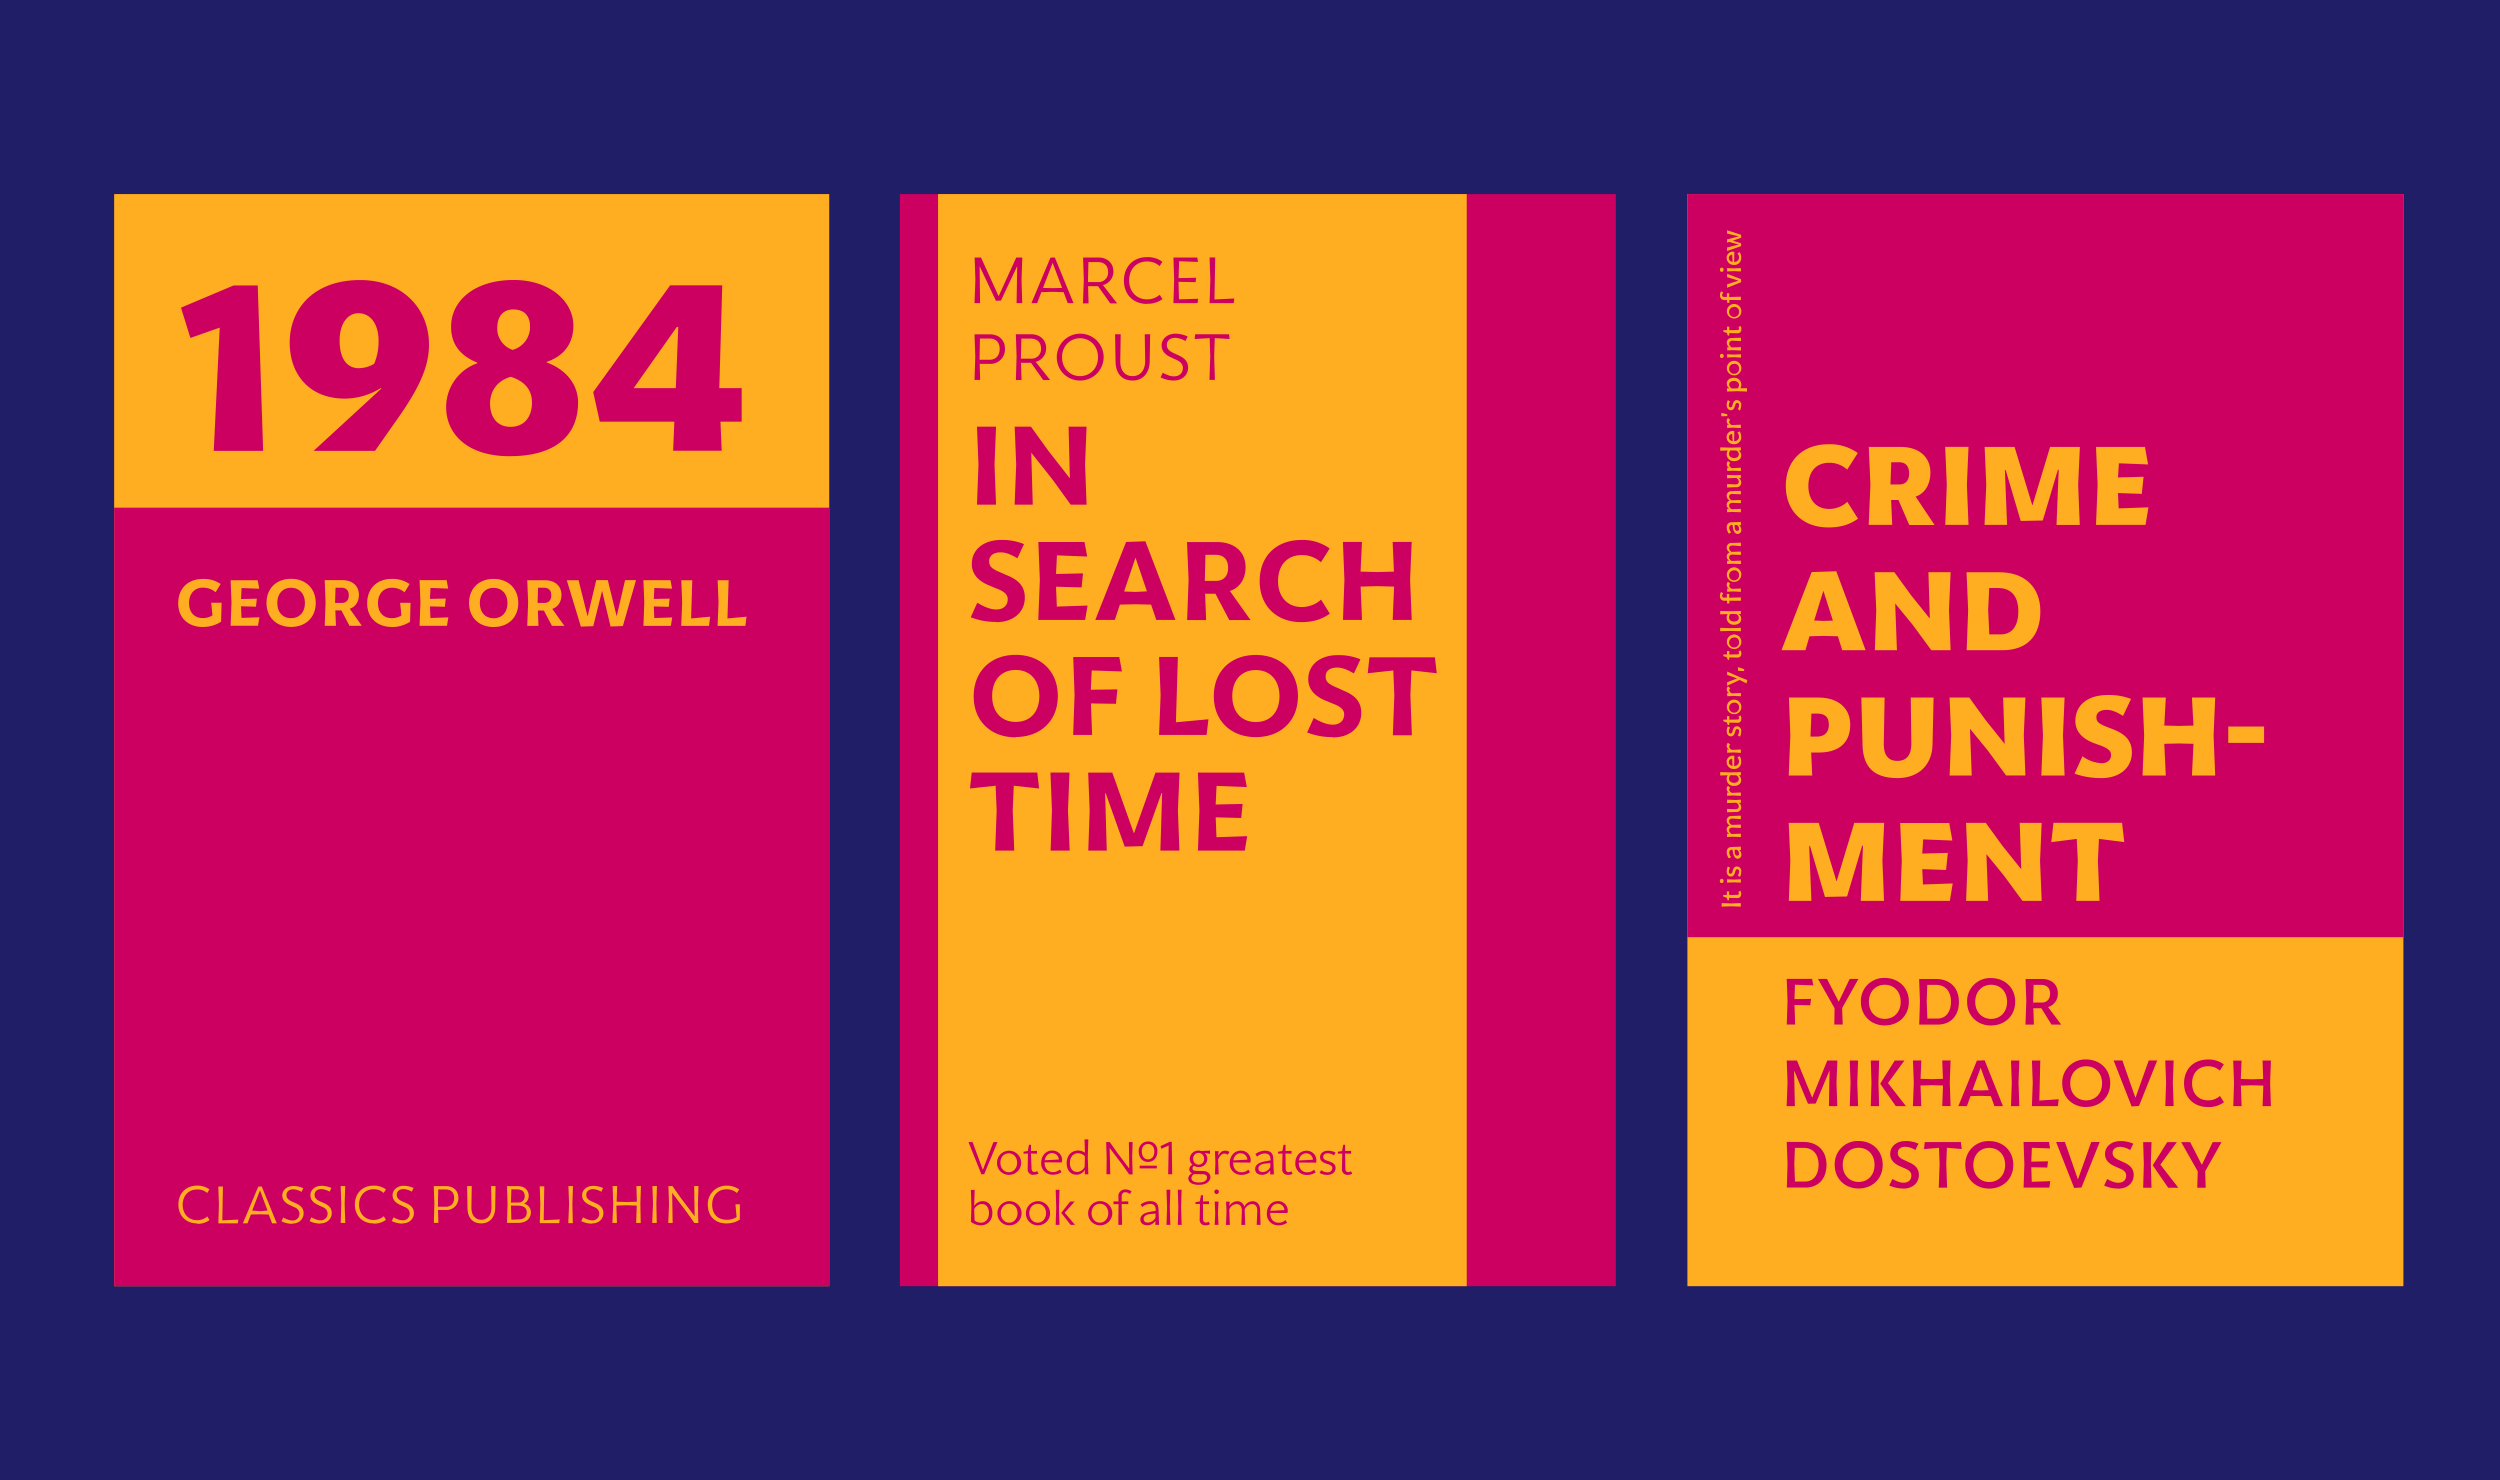
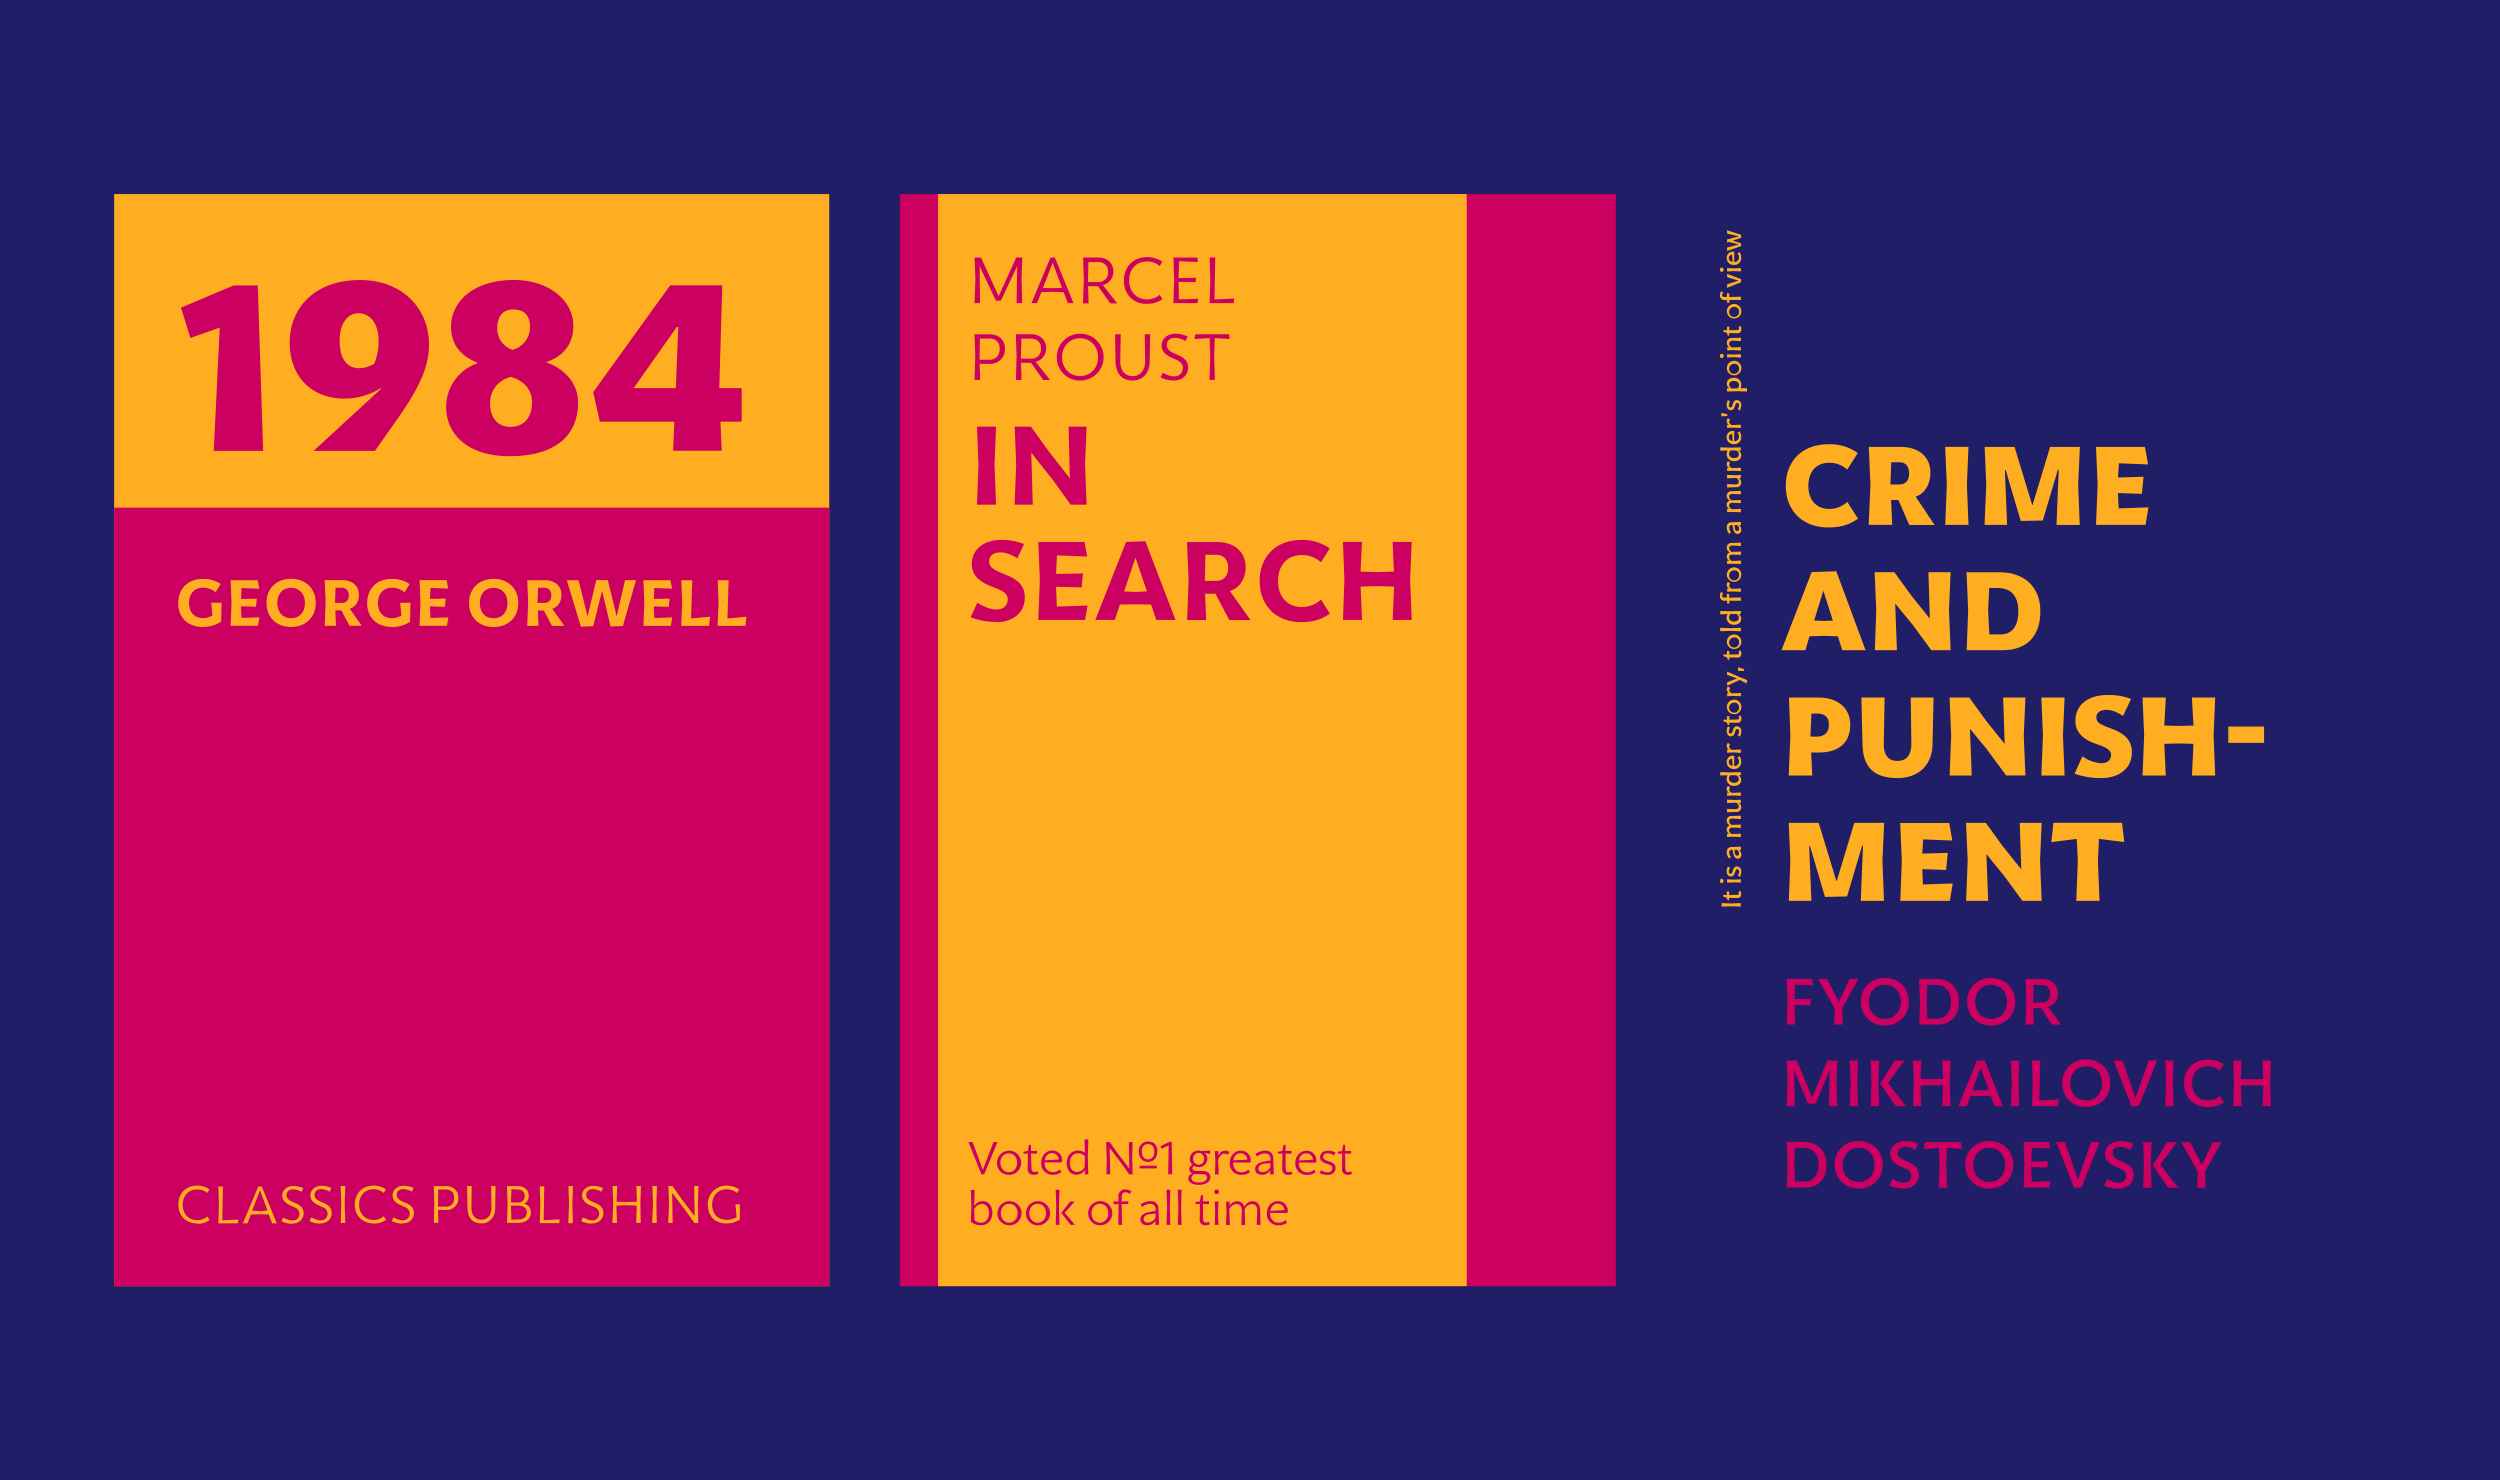
<svg xmlns="http://www.w3.org/2000/svg" id="Layer_1" data-name="Layer 1" viewBox="0 0 1140 675">
  <defs>
    <style>.cls-1{fill:none;}.cls-2{fill:#1f1e66;}.cls-3{fill:#ffae22;}.cls-4{fill:#cc0061;}.cls-5{clip-path:url(#clip-path);}</style>
    <clipPath id="clip-path">
      <rect class="cls-1" width="1140" height="675" />
    </clipPath>
  </defs>
  <title>LFT-Arnoldo-12</title>
  <rect class="cls-2" width="1140" height="675" />
  <rect class="cls-3" x="52.05" y="88.5" width="326.08" height="498" />
  <rect class="cls-4" x="52.05" y="231.5" width="326.08" height="355" />
  <g class="cls-5">
    <path class="cls-3" d="M327.22,285.39H339.9l0.5-4.18-8.68.81,0.53-17.42h-5l0.4,10.11Zm-16.58,0h12.68l0.5-4.18-8.68.81,0.53-17.42h-5l0.4,10.11Zm-17.24,0h12.49l0.65-3.84-8.18.28-0.22-5.3,6.82,0.19,0.37-3.75-7.19.15,0.25-5,8.06,0.31-0.71-3.87H293.4l0.4,10.11Zm-28.52.34,5.64-.19,4-16h0.06l3.84,16.15,5.61-.22,6-20.92h-5l-3.78,16.34h-0.09l-4-16.34h-5.27L268,280.86h-0.12l-4.06-16.27h-5.36Zm-19.75-10.79,0.22-6.94h2.73c2,0,3.32,1.18,3.32,3.47s-1.3,3.47-3.22,3.47h-3Zm-4.71,10.45h5.12l-0.28-7H248l3.69,7h5.67l-5.52-7.75c2.51-.81,4.18-3.1,4.18-6.39,0-4-2.91-6.66-7.59-6.66h-8l0.4,10.11Zm-15.34-3.47c-3.84,0-6.26-2.73-6.26-6.91s2.42-6.94,6.26-6.94,6.32,2.85,6.32,6.94-2.36,6.91-6.32,6.91m0,4c6.57,0,11.25-4.25,11.25-10.94s-4.68-11-11.25-11-11.19,4.28-11.19,11,4.68,10.94,11.19,10.94m-33.76-.56h12.49l0.65-3.84-8.18.28-0.22-5.3,6.82,0.19,0.37-3.75-7.19.15,0.25-5,8.06,0.31-0.71-3.87H191.32l0.4,10.11Zm-12.55.56a15,15,0,0,0,8.21-2.39l0.22-8.65h-4.74l0.59,5.77a8.15,8.15,0,0,1-4.4,1.24c-3.69,0-6.29-2.45-6.29-6.88s2.7-7,6.29-7a8.71,8.71,0,0,1,5.83,2.11l2.29-3.78a13.59,13.59,0,0,0-8.12-2.36c-6.73,0-11.22,4.31-11.22,11.1s4.68,10.82,11.35,10.82m-26-11L153,268h2.73c2,0,3.32,1.18,3.32,3.47s-1.3,3.47-3.22,3.47h-3Zm-4.71,10.45h5.12l-0.28-7h2.76l3.69,7H165l-5.52-7.75c2.51-.81,4.18-3.1,4.18-6.39,0-4-2.91-6.66-7.6-6.66h-8l0.4,10.11Zm-15.35-3.47c-3.84,0-6.26-2.73-6.26-6.91s2.42-6.94,6.26-6.94,6.32,2.85,6.32,6.94-2.36,6.91-6.32,6.91m0,4c6.57,0,11.25-4.25,11.25-10.94s-4.68-11-11.25-11-11.19,4.28-11.19,11,4.68,10.94,11.19,10.94m-27.56-.56h12.49l0.65-3.84-8.18.28-0.22-5.3,6.82,0.19L117.1,273l-7.19.15,0.25-5,8.06,0.31-0.71-3.87H105.17l0.4,10.11Zm-12.55.56a15,15,0,0,0,8.21-2.39l0.22-8.65H96.3l0.59,5.77a8.15,8.15,0,0,1-4.4,1.24c-3.69,0-6.29-2.45-6.29-6.88s2.7-7,6.29-7a8.71,8.71,0,0,1,5.83,2.11l2.29-3.78A13.59,13.59,0,0,0,92.49,264c-6.73,0-11.22,4.31-11.22,11.1s4.68,10.82,11.35,10.82" />
    <path class="cls-4" d="M288.94,177l19.67-27.88h0.68L308.17,177H288.94Zm18,28.55h22.15l-0.56-13.27h9.67V177H328l1.35-46.88H305.58l-35.08,48.68,3,13.49h34Zm-73.19-46a10.25,10.25,0,0,1-7-10c0-5.06,2.47-8.43,7.31-8.43,5.28,0,7.64,3.15,7.64,7.87a10.79,10.79,0,0,1-8,10.57m-0.9,35.08c-6.18,0-9.33-4.5-9.33-10.68,0-5.17,2.81-10.23,9.44-12.14,7.08,2.25,9.67,6.63,9.67,11.69,0,6.74-3.6,11.13-9.78,11.13m-0.34,13.38c20.8,0,31.14-9.44,31.14-24.51,0-8.09-5.4-15-14.28-18.21V165c8-2.7,12.14-8.54,12.14-16.53,0-11-10.68-20.8-27.21-20.8-18,0-28.56,9.56-28.56,21.36,0,7.31,3.6,13,11.92,16.3v0.34a21.17,21.17,0,0,0-14.17,20c0,11.92,9.33,22.37,29,22.37m-68.8-40.14c-5.62,0-8.77-4.61-8.77-12.59s3.82-12.48,8.54-12.48c5.62,0,9.22,5.06,9.22,12.48a26.3,26.3,0,0,1-2,10.57,13.58,13.58,0,0,1-7,2M143,205.6h28l10.57-15.06c10.34-14.73,14.05-23.95,14.05-33.5,0-16.19-12-29.34-31.37-29.34-21.25,0-32.15,13.15-32.15,28.55,0,14.28,8.77,25.52,25.18,25.52a31.39,31.39,0,0,0,16.41-4.83l0.22,0.23Zm-45.53,0H120l-2.47-75.44h-11L82.54,140.29l4.27,13.83,13.38-4.72Z" />
    <path class="cls-3" d="M331.37,557.86a10.82,10.82,0,0,0,6-1.72l0-6.95h-2l0.52,5.8a8.23,8.23,0,0,1-4.58,1.23c-4.07,0-6.57-2.7-6.57-6.9s2.75-7,6.52-7a7,7,0,0,1,4.8,1.7l1-1.65a9.8,9.8,0,0,0-5.8-1.7,8.4,8.4,0,0,0-8.5,8.7c0,5,3.15,8.52,8.52,8.52m-26.55-.22h2l-0.23-13.72,6.65,8.78,3.48,4.95h1.8L318.25,549l0.25-8.15h-1.95l0.2,13.73-6.27-8.27-3.83-5.45H304.8l0.27,8.15Zm-7.33,0h2.08L299.3,549l0.27-8.15H297.5l0.27,8.15Zm-18.15,0h2.07l-0.25-7.92,4.63-.15,4.65,0.15-0.25,7.92h2.07L292,549l0.27-8.15H290.2l0.22,7.13-4.62.15-4.62-.15,0.25-7.12h-2.07l0.27,8.15Zm-9.37.22c3.35,0,5.27-2.2,5.27-4.72,0-2-1.1-3.37-3.17-4.37l-2.28-1c-1.7-.82-2.37-1.7-2.37-2.95,0-1.5,1.15-2.6,3.05-2.6a8.09,8.09,0,0,1,3.8,1.18l0.83-1.68a11.05,11.05,0,0,0-4.52-1c-3,0-5.05,1.95-5.05,4.3,0,1.9,1.1,3.3,3.3,4.35l2.42,1.13a3.12,3.12,0,0,1,2.1,2.8,3,3,0,0,1-3.3,3.13c-1,0-2-.25-4.1-1.33l-0.8,1.7a11.1,11.1,0,0,0,4.83,1.15m-10.75-.22h2.07L261,549l0.27-8.15h-2.07L259.5,549Zm-13,0H255l0.22-1.7-7.3.35,0.27-15.43h-2.07l0.27,8.15ZM233,548.39l0.18-6.07,2.9,0.07c2.1,0.05,3.18,1.15,3.18,3a2.71,2.71,0,0,1-3,2.95Zm0.18,7.8L233,549.76l3.35,0c2.55,0.05,3.85,1.18,3.85,3,0,2.32-1.4,3.25-3.8,3.3Zm-2,1.45h5c3.73,0,5.9-1.92,5.9-4.85a3.87,3.87,0,0,0-3.1-3.87v-0.05a3.85,3.85,0,0,0,2.1-3.62c0-2.52-1.95-4.37-4.9-4.37h-5l0.28,8.15Zm-11.67.22c3.9,0,6.25-2.9,6.3-7.07l0.15-9.93h-2l0.15,9.65c0.05,3.58-1.82,5.7-4.57,5.7s-4.63-2-4.58-5.7l0.15-9.65H213l0.18,10c0.07,4.28,2.15,7,6.33,7m-19.82-7.67,0.15-7.78,3.35,0c2.47,0,3.9,1.32,3.9,3.85s-1.43,4-3.7,4h-3.7Zm-1.85,7.45h2.07l-0.18-5.9h3.65a5.31,5.31,0,0,0,5.63-5.57c0-3.2-2.28-5.3-5.62-5.3H197.8l0.27,8.15Zm-14.37.22c3.35,0,5.27-2.2,5.27-4.72,0-2-1.1-3.37-3.17-4.37l-2.28-1c-1.7-.82-2.37-1.7-2.37-2.95,0-1.5,1.15-2.6,3.05-2.6a8.09,8.09,0,0,1,3.8,1.18l0.82-1.68a11.05,11.05,0,0,0-4.52-1c-3,0-5.05,1.95-5.05,4.3,0,1.9,1.1,3.3,3.3,4.35l2.42,1.13a3.12,3.12,0,0,1,2.1,2.8,3,3,0,0,1-3.3,3.13c-1.05,0-2-.25-4.1-1.33l-0.8,1.7a11.1,11.1,0,0,0,4.82,1.15m-13.1,0a9,9,0,0,0,5.63-1.7l-1-1.65a7,7,0,0,1-4.67,1.7c-3.85,0-6.58-2.87-6.58-7s2.68-7,6.58-7a6.63,6.63,0,0,1,4.65,1.7l1-1.65a9.26,9.26,0,0,0-5.6-1.7c-5.2,0-8.55,3.6-8.55,8.62s3.32,8.6,8.55,8.6m-15-.22h2.08L157.15,549l0.28-8.15h-2.08l0.28,8.15Zm-9.37.22c3.35,0,5.28-2.2,5.28-4.72,0-2-1.1-3.37-3.18-4.37l-2.28-1c-1.7-.82-2.37-1.7-2.37-2.95,0-1.5,1.15-2.6,3.05-2.6a8.09,8.09,0,0,1,3.8,1.18l0.82-1.68a11.05,11.05,0,0,0-4.52-1c-3,0-5.05,1.95-5.05,4.3,0,1.9,1.1,3.3,3.3,4.35l2.43,1.13a3.12,3.12,0,0,1,2.1,2.8,3,3,0,0,1-3.3,3.13c-1,0-2-.25-4.1-1.33l-0.8,1.7a11.1,11.1,0,0,0,4.82,1.15m-12.82,0c3.35,0,5.27-2.2,5.27-4.72,0-2-1.1-3.37-3.17-4.37l-2.28-1c-1.7-.82-2.37-1.7-2.37-2.95,0-1.5,1.15-2.6,3.05-2.6a8.09,8.09,0,0,1,3.8,1.18l0.82-1.68a11.05,11.05,0,0,0-4.52-1c-3,0-5.05,1.95-5.05,4.3,0,1.9,1.1,3.3,3.3,4.35l2.42,1.13a3.12,3.12,0,0,1,2.1,2.8,3,3,0,0,1-3.3,3.13c-1.05,0-2-.25-4.1-1.33l-0.8,1.7a11.1,11.1,0,0,0,4.82,1.15m-14.62-5.72L115,552l3.55-9.22L122,552Zm-7.8,5.5h2.1l1.55-4,4.15-.12,4,0.13,1.53,4h2.13l-6.85-16.8-1.6.07Zm-11.18,0h8.87l0.23-1.7-7.3.35,0.28-15.43H99.55L99.83,549Zm-9.65.22a9,9,0,0,0,5.63-1.7l-1-1.65a7,7,0,0,1-4.68,1.7c-3.85,0-6.57-2.87-6.57-7s2.67-7,6.57-7A6.63,6.63,0,0,1,94.5,544l1-1.65a9.26,9.26,0,0,0-5.6-1.7c-5.2,0-8.55,3.6-8.55,8.62s3.32,8.6,8.55,8.6" />
  </g>
-   <rect class="cls-3" x="769.46" y="88.5" width="326.49" height="498" />
-   <rect class="cls-4" x="769.46" y="88.5" width="326.49" height="338.87" />
  <g class="cls-5">
    <path class="cls-4" d="M1001.95,541.6h3.84l-0.22-7.5,7.44-13.3h-4l-4.93,10.32H1004l-5.3-10.32h-4.09l7.56,13.33Zm-24.67,0h3.81l-0.31-10.69,0.31-10.11h-3.81l0.31,10.11Zm11.41,0h4.62l-8.18-10.54,7.5-10.26h-4.37l-6.63,10.57Zm-22.82.43c4.37,0,7.1-2.7,7.1-6.23,0-2.7-1.49-4.43-4.4-5.7l-2.11-1c-2.36-1-3.1-1.92-3.1-3.38,0-1.61,1.24-2.76,3.41-2.76a9.11,9.11,0,0,1,4.59,1.49l1.43-2.91a14.34,14.34,0,0,0-5.83-1.21c-4.22,0-7.07,2.51-7.07,5.89,0,2.48,1.46,4.34,4.53,5.64l2.23,1c2.08,0.84,2.88,1.86,2.88,3.19,0,2-1.33,3.29-3.6,3.29-1.3,0-2.73-.4-5.05-1.71l-1.4,3a15.61,15.61,0,0,0,6.39,1.36m-20.06-.28,3.35-.22,8.31-20.74h-3.87l-6,16.9h-0.12l-5.89-16.9h-4Zm-23.06-.16h11.75l0.43-2.94-8.46.28-0.19-6.63,7.29,0.15,0.31-2.85-7.6.15,0.25-6.32,8.31,0.31-0.5-2.95H922.74l0.37,10.11ZM907.06,539c-4.09,0-7.22-3.1-7.22-7.78s3.13-7.78,7.22-7.78c4.31,0,7.28,3.16,7.28,7.78s-3,7.78-7.28,7.78m0,3c6.08,0,11-4.22,11-10.82s-4.9-10.85-11-10.85a10.51,10.51,0,0,0-10.88,10.85c0,6.6,4.9,10.82,10.88,10.82m-23-.43h3.81l-0.37-10.69,0.28-7.5,6.76,0.59-0.37-3.19H877.7L877.33,524l6.85-.59,0.28,7.5Zm-16.15.43c4.37,0,7.1-2.7,7.1-6.23,0-2.7-1.49-4.43-4.4-5.7l-2.11-1c-2.36-1-3.1-1.92-3.1-3.38,0-1.61,1.24-2.76,3.41-2.76a9.11,9.11,0,0,1,4.59,1.49l1.43-2.91a14.34,14.34,0,0,0-5.83-1.21c-4.22,0-7.07,2.51-7.07,5.89,0,2.48,1.46,4.34,4.53,5.64l2.23,1c2.08,0.84,2.88,1.86,2.88,3.19,0,2-1.33,3.29-3.6,3.29-1.3,0-2.73-.4-5.05-1.71l-1.4,3a15.61,15.61,0,0,0,6.39,1.36m-20.4-3c-4.09,0-7.22-3.1-7.22-7.78s3.13-7.78,7.22-7.78c4.31,0,7.28,3.16,7.28,7.78s-3,7.78-7.28,7.78m0,3c6.08,0,11-4.22,11-10.82s-4.9-10.85-11-10.85a10.51,10.51,0,0,0-10.88,10.85c0,6.6,4.9,10.82,10.88,10.82m-29-3.16-0.31-8,0.28-7.38h3.91c4.34,0,6.88,2.91,6.88,7.69s-2.48,7.69-6.14,7.66h-4.62Zm-3.72,2.73h8.46c5.83,0,9.64-3.91,9.64-10.38s-4.18-10.42-10.48-10.42h-7.66l0.37,10.11Z" />
    <path class="cls-4" d="M1018.37,504.4h3.81l-0.34-9.36,5.11-.15,5.12,0.15-0.34,9.36h3.81l-0.37-10.69,0.37-10.11h-3.81L1032,492l-5.08.16-5.11-.16,0.34-8.37h-3.81l0.37,10.11Zm-11.59.43a11.89,11.89,0,0,0,7.35-2.2l-1.83-2.88a8,8,0,0,1-5.49,2c-4.18,0-7.22-3-7.22-7.75s2.95-7.78,7.25-7.78a7.7,7.7,0,0,1,5.42,2l1.8-2.88a11.81,11.81,0,0,0-7.25-2.2c-6.54,0-10.88,4.4-10.88,10.85s4.37,10.82,10.85,10.82m-19.41-.43h3.81l-0.37-10.69,0.37-10.11h-3.81l0.37,10.11Zm-15.34.16,3.35-.22,8.31-20.74h-3.87l-6,16.9h-0.12l-5.89-16.9h-4Zm-20.77-2.76c-4.09,0-7.22-3.1-7.22-7.78s3.13-7.78,7.22-7.78c4.31,0,7.28,3.16,7.28,7.78s-3,7.78-7.28,7.78m0,3c6.08,0,11-4.22,11-10.82s-4.9-10.85-11-10.85A10.51,10.51,0,0,0,940.38,494c0,6.6,4.9,10.82,10.88,10.82m-24.71-.43H938.4l0.37-3.13-8.83.59,0.43-18.26h-3.81l0.37,10.11Zm-9.55,0h3.81l-0.37-10.69,0.37-10.11H917l0.37,10.11Zm-13.83-7.16-3.72-.12,3.72-10.23,3.69,10.23ZM893,504.4h3.91l1.64-4.56,4.65-.12,4.62,0.12,1.64,4.56h3.88L905,483.51l-3.53.12Zm-20.71,0h3.81L875.75,495l5.11-.15L886,495l-0.34,9.36h3.81l-0.37-10.69,0.37-10.11h-3.81l0.31,8.37-5.08.16-5.11-.16,0.34-8.37h-3.81l0.37,10.11Zm-19.22,0h3.81l-0.31-10.69,0.31-10.11h-3.81l0.31,10.11Zm11.41,0h4.62l-8.18-10.54,7.5-10.26H864l-6.63,10.57Zm-21,0h3.81l-0.37-10.69,0.37-10.11h-3.81l0.37,10.11Zm-28.77,0h3.75l-0.34-16h0.12l6.2,14.91,3.53-.09,6.2-14.88h0.09L834,504.4h3.81l-0.37-10.69,0.4-10.11h-4.59l-6.85,16.83H826.3l-6.88-16.83h-4.68l0.37,10.11Z" />
    <path class="cls-4" d="M927.11,457.1l0.22-8h3.44c2.45,0,4.06,1.33,4.06,4s-1.58,4.09-3.84,4.06h-3.87Zm-3.5,10.11h3.84l-0.25-7.44h3.66l4.62,7.44h4.43l-6-8a6.21,6.21,0,0,0,4.46-6.32c0-3.84-2.82-6.48-7.19-6.48h-7.53L924,456.51Zm-15.68-2.6c-4.09,0-7.22-3.1-7.22-7.78s3.13-7.78,7.22-7.78c4.31,0,7.29,3.16,7.29,7.78s-3,7.78-7.29,7.78m0,3c6.08,0,11-4.22,11-10.82S914,446,907.92,446A10.51,10.51,0,0,0,897,456.82c0,6.6,4.9,10.82,10.88,10.82m-29-3.16-0.31-8,0.28-7.38h3.91c4.34,0,6.88,2.91,6.88,7.69s-2.48,7.69-6.14,7.66h-4.62Zm-3.72,2.73h8.46c5.83,0,9.64-3.91,9.64-10.38s-4.19-10.42-10.48-10.42h-7.66l0.37,10.11Zm-15.72-2.6c-4.09,0-7.22-3.1-7.22-7.78s3.13-7.78,7.22-7.78c4.31,0,7.28,3.16,7.28,7.78s-3,7.78-7.28,7.78m0,3c6.08,0,11-4.22,11-10.82s-4.9-10.85-11-10.85a10.51,10.51,0,0,0-10.88,10.85c0,6.6,4.9,10.82,10.88,10.82m-23-.43h3.84L840,459.7l7.44-13.3h-4l-4.93,10.32h-0.09l-5.3-10.32H829l7.56,13.33Zm-21.67,0h3.81l-0.28-8.9,7.19,0.12,0.34-2.91-7.56.09,0.25-6.54,8.34,0.28-0.53-2.95H814.74l0.37,10.07Z" />
  </g>
  <path class="cls-3" d="M946.78,410.8h10.6l-0.74-18.28,0.48-10L968.66,384l-1-8.8H936.39l-1,8.8L947,382.55l0.48,10Zm-50.24,0H906.6l-0.79-21.31,7.95,9.75,8.48,11.55H931l-0.74-18.28L931,375.24H921l0.69,21.15-8.59-10.71-7.58-10.44h-9l0.74,17.28Zm-30,0h22.58l1.32-7.95-13.57.48-0.32-7,10.86,0.37,0.8-7.79-11.66.32,0.42-6.47,13.3,0.53-1.43-8H866.48l0.74,17.28Zm-50.83,0h10.28l-1-25h0.37L832.19,409l10.07-.21,6.89-23.16h0.37l-1,25.17h10.6l-0.74-18.28,0.8-17.28H845.55l-8,26.5h-0.16l-8.06-26.5H815.66l0.74,17.28Z" />
  <g class="cls-5">
    <path class="cls-3" d="M1016.1,338.76h16.32v-7.47H1016.1v7.47ZM977,353.65h10.6l-0.69-14.47,6.68-.16,6.63,0.16-0.69,14.47h10.6l-0.74-18.28,0.74-17.28h-10.6l0.69,12.77-6.62.16-6.68-.16,0.69-12.77H977l0.74,17.28Zm-18.76,1.17c8.06,0,13.89-4.45,13.89-11.71,0-5.25-2.86-8.43-9.12-10.76l-1.27-.48c-4.72-1.8-5.78-2.65-5.78-4.88,0-1.91,1.59-3.29,4.77-3.29,1.75,0,3.92.58,7.37,2.76l3.66-7.74a28,28,0,0,0-10.6-1.8c-9,0-14.79,4.45-14.79,11.87,0,4.56,2.91,8.16,9.17,10.34l1.38,0.48c4.72,1.64,5.72,3,5.72,4.66,0,2-1.33,3.76-4.4,3.76a16.11,16.11,0,0,1-8.64-3.18L946,352.8a35.81,35.81,0,0,0,12.3,2m-27.45-1.17h10.6l-0.74-18.28,0.74-17.28h-10.6l0.74,17.28Zm-41.82,0h10.07l-0.79-21.31,8,9.75,8.48,11.55h8.8l-0.74-18.28,0.74-17.28H913.44l0.69,21.15-8.59-10.71L898,318.09h-9l0.74,17.28Zm-23.8,1.17c9.8,0,15.79-6.1,16-15.26l0.48-21.46H871.3l0.27,20.78c0.05,5.72-2.39,8.11-6.36,8.11s-6.31-2.39-6.2-8.11l0.37-20.78h-10.6l0.53,21.46c0.21,9.49,4.51,15.26,15.9,15.26M825.57,335.9L826,325.4h2.54c3.87,0,5.41,1.75,5.41,5.19,0,3.29-2,5.3-5.41,5.3h-3Zm-9.91,17.75h10.71l-0.48-10.49h3.29c9.28,0,14.52-4.35,14.52-12.72,0-7.26-5.25-12.35-14.52-12.35H815.76l0.64,17.28Z" />
    <path class="cls-3" d="M907.13,289.29l-0.53-11.08,0.48-10.07h4c6.1,0,9.28,3.82,9.28,10.6,0,7.21-3.23,10.55-8.06,10.55h-5.14ZM896.8,296.5h16.32c11.4,0,17.28-6.68,17.28-17.75s-7.21-17.81-18.71-17.81H896.74l0.74,17.28Zm-41.87,0H865l-0.8-21.31,8,9.75,8.48,11.55h8.8l-0.74-18.28,0.74-17.28H879.36L880,282.08l-8.59-10.71-7.58-10.44h-9l0.74,17.28Zm-23.58-13.36-4.08-.21,4.19-13.57L835.79,283Zm-19,13.36h10.92l1.85-6.36,6.31-.16,6.63,0.16,2,6.36h10.65l-13.36-36-11.24.37Z" />
    <path class="cls-3" d="M955.78,239.35h22.58l1.33-8-13.57.48-0.32-7,10.87,0.37,0.79-7.79-11.66.32,0.42-6.47,13.3,0.53-1.43-8H955.78l0.74,17.28Zm-50.83,0h10.28l-1-25h0.37l6.84,23.21,10.07-.21,6.89-23.16h0.37l-1,25.17h10.6l-0.74-18.29,0.79-17.28H934.85l-8,26.5h-0.16l-8.06-26.5H905l0.74,17.28Zm-17.91,0h10.6l-0.74-18.29,0.74-17.28H887l0.74,17.28Zm-25-18.39,0.37-10.18H866c2.92,0,4.56,1.75,4.56,5.14s-1.8,5-4.56,5h-3.92Zm-9.91,18.39h10.71L862.35,228h3.34l4.93,11.39h11.55l-8.64-12.93c3.92-1.32,6.73-5.19,6.73-11,0-7-5.09-11.66-13.57-11.66H852.17l0.74,17.28Zm-18.55,1.17c5.51,0,9.7-1.17,13.67-4l-4.88-7.68a12.06,12.06,0,0,1-8.37,3.23c-5.25,0-9.38-3.55-9.38-10.49,0-6.78,3.82-10.55,9.43-10.55a11.89,11.89,0,0,1,8.27,3.13l4.82-7.58a21.75,21.75,0,0,0-13.41-4c-11.45,0-19.4,7.21-19.4,19s8.16,18.92,19.24,18.92" />
    <path class="cls-3" d="M794,108.39l-0.09-1.33L787.54,105v1.52l5.34,1.27-5.34,1.38v1.48l0.92-.33,4.42,1.17-5.34,1.38v1.59l6.43-2.24-0.09-1.31-3.75-1.16Zm0,9.07a4.14,4.14,0,0,0-.74-2.49l-1,.6a2.54,2.54,0,0,1,.73,1.86,2,2,0,0,1-2.21,2l0.07-4.54a1.71,1.71,0,0,0-.74-0.13,2.77,2.77,0,0,0-2.75,2.92,3.17,3.17,0,0,0,3.39,3.13,3.09,3.09,0,0,0,3.24-3.35m-5.63.22a1.53,1.53,0,0,1,1.5-1.53l0.2,3.24a1.77,1.77,0,0,1-1.7-1.7M785.94,123a0.83,0.83,0,1,0-1.64,0,0.83,0.83,0,1,0,1.64,0m7.92,0.77v-1.52l-3.16.14-3.15-.14v1.52l3.15-.13Zm0.12,4.89-0.09-1.38-6.33-2.43v1.53l5.2,1.58-5.2,1.68v1.59Zm-0.12,8.17V135.3l-4.85.12h-0.48l0-1.7h-1.05l0,1.68-1.18,0a0.84,0.84,0,0,1-1-.82,1.58,1.58,0,0,1,.55-1.09l-1-.68a3.44,3.44,0,0,0-.54,1.9,2,2,0,0,0,2.18,2.12l1.07,0,0,1.24h1.05l0-1.27H789ZM793,141.89a2.28,2.28,0,1,1-2.26-1.91,2,2,0,0,1,2.26,1.91m1.06,0a3.31,3.31,0,1,0-3.33,3.34,3.24,3.24,0,0,0,3.33-3.34m0,8.24a2.73,2.73,0,0,0-.4-1.51l-0.92.57a0.92,0.92,0,0,1,.26.65,0.66,0.66,0,0,1-.79.65l-3.64.07,0-1.59h-1.06l0,1.57-1.64,0v0.74l1.59,0.55,0.44,1.16h0.62l0-1.09,3.76,0.07a1.6,1.6,0,0,0,1.74-1.81m-0.14,9.67v-1.54l-4.13.16a2,2,0,0,1-1.23-1.73,1.37,1.37,0,0,1,1.7-1.34l3.67,0.14V154l-4.24.14a2.07,2.07,0,0,0-2.23,2.13,2.55,2.55,0,0,0,1.21,2.14v0l-1-.1v1.48l2.39-.13Zm-7.92,2.47a0.83,0.83,0,1,0-1.64,0,0.83,0.83,0,1,0,1.64,0m7.92,0.77v-1.52l-3.16.14-3.15-.14V163l3.15-.13ZM793,167.82a2.28,2.28,0,1,1-2.26-1.91,2,2,0,0,1,2.26,1.91m1.06,0a3.31,3.31,0,1,0-3.33,3.34,3.24,3.24,0,0,0,3.33-3.34m-1.08,7.77a2.34,2.34,0,0,1-.56,1.49l-2.68.07a2,2,0,0,1-1.21-1.79c0-1,.81-1.64,2.16-1.64s2.29,0.78,2.29,1.87m3.65,2.95V177l-3,.05a3.09,3.09,0,0,0,.41-1.57,3.15,3.15,0,0,0-3.39-3.2c-2,0-3.22,1.08-3.24,2.65a2.54,2.54,0,0,0,1.23,2.18l-1.13-.07v1.49l4.61-.14ZM794,184.81a2.08,2.08,0,0,0-2-2.37c-0.88,0-1.47.56-1.85,1.82l-0.17.59a1,1,0,0,1-.85.92,0.85,0.85,0,0,1-.78-1,3.09,3.09,0,0,1,.57-1.68l-1-.64a4.6,4.6,0,0,0-.55,2.25c0,1.52.88,2.35,1.91,2.35,0.78,0,1.41-.42,1.81-1.73l0.18-.6c0.25-.78.48-1,0.88-1a0.94,0.94,0,0,1,.87,1.08,3,3,0,0,1-.62,1.74l1,0.64a4.78,4.78,0,0,0,.57-2.35m-6.34,4.91v-0.86l-2.71-.57v1.52Zm6.19,5.45v-1.53l-4,.17a1.76,1.76,0,0,1-1.31-1.38,1.17,1.17,0,0,1,.47-0.95l-1-.88a1.81,1.81,0,0,0-.61,1.39,1.87,1.87,0,0,0,1.19,1.74v0l-1-.09v1.48l2.82-.13Zm0.16,4a4.14,4.14,0,0,0-.74-2.49l-1,.6a2.54,2.54,0,0,1,.73,1.86,2,2,0,0,1-2.21,2l0.07-4.54a1.71,1.71,0,0,0-.74-0.13,2.77,2.77,0,0,0-2.75,2.92,3.17,3.17,0,0,0,3.39,3.13A3.09,3.09,0,0,0,794,199.2m-5.63.22a1.53,1.53,0,0,1,1.5-1.54l0.2,3.24a1.77,1.77,0,0,1-1.7-1.7m4.53,7.79c0,1-.83,1.64-2.12,1.64-1.46,0-2.33-.77-2.33-1.89a2.3,2.3,0,0,1,.65-1.57l2.68,0.05a1.93,1.93,0,0,1,1.12,1.77m1.1,0.4a2.57,2.57,0,0,0-1.21-2.2v0l1.05,0V204l-4.6.13-4.81-.13v1.53l3.42-.1a3,3,0,0,0-.48,1.63,3.15,3.15,0,0,0,3.43,3.22c1.89,0,3.2-1,3.2-2.65m-0.16,7.19v-1.53l-4,.17a1.76,1.76,0,0,1-1.31-1.38,1.17,1.17,0,0,1,.47-0.95l-1-.88a1.81,1.81,0,0,0-.61,1.39,1.87,1.87,0,0,0,1.19,1.74v0l-1-.09v1.48l2.82-.13ZM794,220a2.44,2.44,0,0,0-1.21-2.05v0l1.05,0.09v-1.48l-2.39.14-3.91-.16v1.55l4.12-.16a2,2,0,0,1,1.23,1.68c0,0.83-.56,1.34-1.7,1.28l-3.65-.14v1.54l4.2-.13A2.06,2.06,0,0,0,794,220m-0.16,5.4v-1.55l-4.21.14a2.06,2.06,0,0,0-2.26,2.09,2.55,2.55,0,0,0,1.39,2.19,1.94,1.94,0,0,0-1.39,1.93,2.34,2.34,0,0,0,1.22,2v0l-1.05-.11v1.49l2.39-.13,3.91,0.14v-1.54l-4.11.16a1.89,1.89,0,0,1-1.25-1.63c0-.78.49-1.32,1.7-1.28l3.65,0.14V228l-4.16.14a2,2,0,0,1-1.2-1.66c0-.77.57-1.27,1.66-1.23Zm-1.69,16.68c-0.55,0-1.05-.45-1.13-1.51L791,239.4l1,0a2,2,0,0,1,1,1.7,0.83,0.83,0,0,1-.83,1m1.69-2.61V238l-4.32.16c-1.47.05-2.16,0.94-2.16,2.43a4.92,4.92,0,0,0,1,2.77l1-.61a3.28,3.28,0,0,1-.84-2,1.23,1.23,0,0,1,1.47-1.35h0L790.3,241c0.35,1.77,1.14,2.48,2.08,2.48a1.72,1.72,0,0,0,1.64-1.95,2.6,2.6,0,0,0-1.05-2.07Zm0,9.51v-1.55l-4.21.14a2.06,2.06,0,0,0-2.26,2.09,2.54,2.54,0,0,0,1.39,2.19,2,2,0,0,0-1.39,1.92,2.34,2.34,0,0,0,1.22,2v0l-1.05-.1v1.49l2.39-.13,3.91,0.14v-1.54l-4.11.16a1.89,1.89,0,0,1-1.25-1.63c0-.78.49-1.32,1.7-1.28l3.65,0.14v-1.53l-4.16.14a2,2,0,0,1-1.2-1.66c0-.77.57-1.27,1.66-1.23ZM793,262a2.28,2.28,0,1,1-2.26-1.91A2,2,0,0,1,793,262m1.06,0a3.31,3.31,0,1,0-3.33,3.34A3.24,3.24,0,0,0,794,262m-0.16,7.88v-1.53l-4,.17a1.76,1.76,0,0,1-1.31-1.38,1.17,1.17,0,0,1,.47-0.95l-1-.88a1.81,1.81,0,0,0-.61,1.39,1.87,1.87,0,0,0,1.19,1.74v0l-1-.09v1.48l2.82-.13Zm0,4.07v-1.53l-4.85.12h-0.48l0-1.7h-1.05l0,1.68-1.18,0a0.84,0.84,0,0,1-1-.82,1.58,1.58,0,0,1,.55-1.09l-1-.68a3.44,3.44,0,0,0-.54,1.9,2,2,0,0,0,2.18,2.12l1.07,0,0,1.24h1.05l0-1.27H789Zm-0.95,7.83c0,1-.83,1.64-2.12,1.64-1.46,0-2.33-.77-2.33-1.89a2.3,2.3,0,0,1,.65-1.57l2.68,0.05a1.93,1.93,0,0,1,1.12,1.77m1.1,0.4a2.57,2.57,0,0,0-1.21-2.2v0l1.05,0V278.6l-4.6.13-4.81-.13v1.53l3.42-.1a3,3,0,0,0-.48,1.63,3.15,3.15,0,0,0,3.43,3.22c1.89,0,3.2-1,3.2-2.65m-0.16,5.61V286.3l-4.71.14-4.71-.14v1.53l4.71-.14ZM793,292.61a2.28,2.28,0,1,1-2.26-1.91,2,2,0,0,1,2.26,1.91m1.06,0a3.31,3.31,0,1,0-3.33,3.34,3.24,3.24,0,0,0,3.33-3.34m0,5.43a2.73,2.73,0,0,0-.4-1.51l-0.92.57a0.92,0.92,0,0,1,.26.65,0.66,0.66,0,0,1-.79.65l-3.64.06,0-1.59h-1.06l0,1.57-1.64,0v0.74l1.59,0.54,0.44,1.16h0.62l0-1.09,3.76,0.07A1.6,1.6,0,0,0,794,298m1.33,8v-0.87l-2.81-.91v1.64Zm1.43,4.12-3.44-1.35-5.76-2.55v1.53l4.56,1.63-4.56,1.73v1.59l5.74-2.65,3.12,1.6Zm-2.9,7.36V316l-4,.17a1.76,1.76,0,0,1-1.31-1.38,1.17,1.17,0,0,1,.47-0.95l-1-.88a1.81,1.81,0,0,0-.61,1.39,1.87,1.87,0,0,0,1.19,1.74v0l-1-.09v1.48l2.82-.13ZM793,322.32a2.28,2.28,0,1,1-2.26-1.91,2,2,0,0,1,2.26,1.91m1.06,0a3.31,3.31,0,1,0-3.33,3.34,3.24,3.24,0,0,0,3.33-3.34m0,5.43a2.73,2.73,0,0,0-.4-1.51l-0.92.57a0.92,0.92,0,0,1,.26.65,0.66,0.66,0,0,1-.79.65l-3.64.07,0-1.59h-1.06l0,1.57-1.64,0v0.74l1.59,0.55,0.44,1.16h0.62l0-1.09,3.76,0.07a1.6,1.6,0,0,0,1.74-1.81m0,5.76a2.08,2.08,0,0,0-2-2.36c-0.88,0-1.47.56-1.85,1.82l-0.17.58a1,1,0,0,1-.85.92,0.85,0.85,0,0,1-.78-1,3.09,3.09,0,0,1,.57-1.68l-1-.64a4.6,4.6,0,0,0-.55,2.25c0,1.52.88,2.35,1.91,2.35,0.78,0,1.41-.42,1.81-1.73l0.18-.6c0.25-.78.48-1,0.88-1a0.94,0.94,0,0,1,.87,1.08,3,3,0,0,1-.62,1.74l1,0.64a4.78,4.78,0,0,0,.57-2.35m-0.16,9.74v-1.53l-4,.17a1.76,1.76,0,0,1-1.31-1.38,1.17,1.17,0,0,1,.47-0.95l-1-.89a1.81,1.81,0,0,0-.61,1.39,1.87,1.87,0,0,0,1.19,1.74v0l-1-.09v1.48l2.82-.13Zm0.16,4a4.14,4.14,0,0,0-.74-2.49l-1,.6a2.54,2.54,0,0,1,.73,1.86,2,2,0,0,1-2.21,2l0.07-4.54a1.71,1.71,0,0,0-.74-0.13,2.77,2.77,0,0,0-2.75,2.92,3.17,3.17,0,0,0,3.39,3.13,3.09,3.09,0,0,0,3.24-3.35m-5.63.22a1.53,1.53,0,0,1,1.5-1.54l0.2,3.24a1.77,1.77,0,0,1-1.7-1.7m4.53,7.79c0,1-.83,1.64-2.12,1.64-1.46,0-2.33-.77-2.33-1.89a2.3,2.3,0,0,1,.65-1.57l2.68,0.05a1.93,1.93,0,0,1,1.12,1.77m1.1,0.4a2.57,2.57,0,0,0-1.21-2.2v0l1.05,0v-1.42l-4.6.13-4.81-.13v1.53l3.42-.1a3,3,0,0,0-.48,1.63,3.15,3.15,0,0,0,3.43,3.22c1.89,0,3.2-1,3.2-2.65m-0.16,7.19v-1.53l-4,.17a1.76,1.76,0,0,1-1.31-1.38,1.17,1.17,0,0,1,.47-0.95l-1-.88a1.81,1.81,0,0,0-.61,1.39,1.87,1.87,0,0,0,1.19,1.74v0l-1-.09v1.48l2.82-.13ZM794,368.1a2.44,2.44,0,0,0-1.21-2.05v0l1.05,0.09v-1.48l-2.39.14-3.91-.16v1.55l4.12-.16a2,2,0,0,1,1.23,1.67c0,0.83-.56,1.34-1.7,1.29l-3.65-.14v1.54l4.2-.13A2.06,2.06,0,0,0,794,368.1m-0.16,5.4v-1.55l-4.21.14a2.06,2.06,0,0,0-2.26,2.09,2.55,2.55,0,0,0,1.39,2.2,1.94,1.94,0,0,0-1.39,1.92,2.34,2.34,0,0,0,1.22,2v0l-1.05-.11v1.49l2.39-.13,3.91,0.14v-1.54l-4.11.16a1.89,1.89,0,0,1-1.25-1.63c0-.78.49-1.32,1.7-1.28l3.65,0.14v-1.53l-4.16.14a2,2,0,0,1-1.2-1.66c0-.77.57-1.27,1.66-1.23Zm-1.69,16.68c-0.55,0-1.05-.46-1.13-1.51L791,387.48l1,0a2,2,0,0,1,1,1.7,0.83,0.83,0,0,1-.83,1m1.69-2.62v-1.48l-4.32.16c-1.47.05-2.16,0.94-2.16,2.43a4.92,4.92,0,0,0,1,2.77l1-.61a3.28,3.28,0,0,1-.84-2,1.23,1.23,0,0,1,1.47-1.35h0l0.33,1.62c0.35,1.77,1.14,2.48,2.08,2.48a1.72,1.72,0,0,0,1.64-1.95,2.6,2.6,0,0,0-1.05-2.07Zm0.16,9.91a2.08,2.08,0,0,0-2-2.37c-0.88,0-1.47.56-1.85,1.82l-0.17.59a1,1,0,0,1-.85.92,0.85,0.85,0,0,1-.78-1,3.09,3.09,0,0,1,.57-1.68l-1-.64a4.6,4.6,0,0,0-.55,2.25c0,1.52.88,2.35,1.91,2.35,0.78,0,1.41-.41,1.81-1.73l0.18-.6c0.25-.78.48-1,0.88-1a0.94,0.94,0,0,1,.87,1.08,3,3,0,0,1-.62,1.74l1,0.64a4.78,4.78,0,0,0,.57-2.35m-8.07,4.23a0.83,0.83,0,1,0-1.64,0,0.83,0.83,0,1,0,1.64,0m7.92,0.76v-1.52l-3.16.14-3.15-.14v1.52l3.15-.13Zm0.14,5.2a2.73,2.73,0,0,0-.4-1.51l-0.92.57a0.92,0.92,0,0,1,.26.65,0.66,0.66,0,0,1-.79.65l-3.64.07,0-1.59h-1.06l0,1.57-1.64,0v0.74l1.59,0.55,0.44,1.16h0.62l0-1.09,3.76,0.07a1.6,1.6,0,0,0,1.74-1.81m-0.14,5.71v-1.6l-4.48.16-4.24-.16v1.6l4.24-.16Z" />
  </g>
  <rect class="cls-4" x="410.34" y="88.5" width="326.49" height="498" />
  <rect class="cls-3" x="427.75" y="88.5" width="241.08" height="498" />
  <g class="cls-5">
    <path class="cls-4" d="M551.51,173.23H554l-0.34-10.69,0.28-8.37,6.76,0.43-0.25-2.17H545l-0.25,2.17,6.85-.43,0.28,8.37Zm-16.27.28c4.15,0,6.54-2.73,6.54-5.86,0-2.54-1.36-4.18-3.94-5.42l-2.82-1.3c-2.11-1-2.94-2.11-2.94-3.66,0-1.86,1.43-3.22,3.78-3.22a10,10,0,0,1,4.71,1.46l1-2.08a13.71,13.71,0,0,0-5.61-1.27c-3.69,0-6.26,2.42-6.26,5.33,0,2.36,1.36,4.09,4.09,5.39l3,1.39c1.67,0.81,2.6,2,2.6,3.47,0,2.42-1.61,3.88-4.09,3.88-1.3,0-2.48-.31-5.08-1.64l-1,2.11a13.76,13.76,0,0,0,6,1.43m-18.76,0c4.84,0,7.75-3.6,7.81-8.77l0.19-12.31H522l0.19,12c0.06,4.43-2.26,7.07-5.67,7.07-3.57,0-5.73-2.45-5.67-7.07l0.19-12h-2.57l0.22,12.4c0.09,5.3,2.67,8.68,7.84,8.68m-24.09-2c-4.37,0-8.15-3.44-8.15-8.62s3.78-8.65,8.15-8.65c4.65,0,8.25,3.53,8.25,8.65s-3.6,8.62-8.25,8.62m0,2a10.68,10.68,0,1,0-10.54-10.66,10.51,10.51,0,0,0,10.54,10.66m-26.91-10,0.22-9.11,4.15,0c2.88,0,4.8,1.52,4.8,4.49a4.3,4.3,0,0,1-4.46,4.65h-4.71Zm-2.29,9.76h2.57l-0.22-7.84h4.56l5.55,7.84h3.16L472.27,165a6.29,6.29,0,0,0,4.77-6.29c0-3.69-2.76-6.29-6.82-6.29h-7l0.34,10.11ZM446.67,164l0.19-9.64,4.15,0c3.07,0,4.84,1.64,4.84,4.77,0,2.95-1.77,4.93-4.59,4.9h-4.59Zm-2.29,9.24h2.57l-0.22-7.32h4.53a6.59,6.59,0,0,0,7-6.91c0-4-2.82-6.57-7-6.57h-6.88l0.34,10.11Z" />
    <path class="cls-4" d="M551.57,138.23h11l0.28-2.11-9.05.43,0.34-19.13h-2.57l0.34,10.11Zm-16.49,0h11l0.28-2-8.74.28-0.22-8,7.81,0.15,0.22-2-8,.16,0.25-7.69,8.62,0.31-0.34-2H535.08l0.34,10.11Zm-12,.28a11.19,11.19,0,0,0,7-2.11l-1.24-2a8.73,8.73,0,0,1-5.8,2.11c-4.77,0-8.15-3.57-8.15-8.62,0-5.21,3.32-8.65,8.15-8.65a8.22,8.22,0,0,1,5.77,2.11l1.24-2a11.48,11.48,0,0,0-6.94-2.11c-6.45,0-10.6,4.46-10.6,10.7s4.12,10.66,10.6,10.66m-27-10,0.22-9.11,4.15,0c2.88,0,4.8,1.52,4.8,4.49a4.3,4.3,0,0,1-4.46,4.65h-4.71Zm-2.29,9.76h2.57l-0.22-7.84h4.56l5.55,7.84h3.16L502.93,130a6.29,6.29,0,0,0,4.77-6.29c0-3.69-2.76-6.29-6.82-6.29h-7l0.34,10.11ZM480,131.41l-4.4-.12,4.4-11.44,4.31,11.44Zm-9.67,6.82h2.6l1.92-5,5.15-.16,5,0.16,1.89,5h2.64L481,117.4l-2,.09Zm-25.95,0h2.54l-0.22-16.74h0.06l7.38,15.66,2.29-.09,7.35-15.59h0.06l-0.28,16.77h2.57l-0.31-10.69,0.34-10.11h-2.76l-8,17.55h-0.06l-8-17.55h-2.91l0.34,10.11Z" />
    <path class="cls-4" d="M583,558.74a6.63,6.63,0,0,0,3.92-1.17l-0.75-1.23a4.3,4.3,0,0,1-3.17,1.21c-2.24,0-3.78-1.63-3.78-4.36v-0.11l7.81,0.07a2.61,2.61,0,0,0,.2-1.12,4.36,4.36,0,0,0-4.6-4.31c-2.86,0-4.95,2.46-4.95,5.59a5.08,5.08,0,0,0,5.32,5.43m-0.37-9.83a3,3,0,0,1,3.06,2.9l-6.38.35c0.31-2,1.58-3.26,3.32-3.26m-9.57,9.64h1.76l-0.22-7c-0.09-2.55-1.54-3.78-3.45-3.78a4.33,4.33,0,0,0-3.76,2.51,3.2,3.2,0,0,0-3.28-2.51,4.23,4.23,0,0,0-3.48,2.13h-0.07l0.2-1.94h-1.69l0.22,4-0.24,6.62h1.76l-0.26-7a3.72,3.72,0,0,1,3.23-2.51c1.47,0,2.57.9,2.51,3.19l-0.24,6.31h1.76l-0.24-7a3.8,3.8,0,0,1,3.3-2.51c1.5,0,2.53,1,2.44,3.19Zm-18.28-14.06a1,1,0,1,0,0-2.07,1,1,0,1,0,0,2.07m-0.88,14.06h1.74l-0.24-5.32,0.24-5.3h-1.74l0.24,5.3Zm-4.22.2a3.87,3.87,0,0,0,2.11-.53l-0.68-1.14a1.82,1.82,0,0,1-1.19.42c-0.79,0-1.3-.48-1.32-1.58L548.55,549l2.75,0.09v-1.3l-2.73.07,0-2.84h-0.92l-0.55,2.82-1.94.35v0.88l2-.07-0.11,7a2.45,2.45,0,0,0,2.66,2.73m-12.63-.2h1.74l-0.24-8,0.24-8h-1.74l0.24,8Zm-5.15,0h1.74l-0.24-8,0.24-8h-1.74l0.24,8Zm-10.43-2.66c0-1.1.9-2.07,3.08-2.27l2.35-.22,0,1.72a3.88,3.88,0,0,1-3.5,2.38c-1.21,0-1.91-.59-1.91-1.61m5.32,2.66h1.69l-0.26-7.3c-0.09-2.55-1.56-3.52-3.76-3.52a7.58,7.58,0,0,0-4.38,1.52l0.73,1.21a5.54,5.54,0,0,1,3.54-1.45c1.74,0,2.64.88,2.6,2.84v0.31l-2.71.48c-3.12.57-4.29,1.87-4.29,3.45s1.1,2.66,3.26,2.66a4.33,4.33,0,0,0,3.63-2.07Zm-16.9,0h1.74l-0.18-8.21,0-1.3,3,0.09v-1.3l-3,.07,0-2.16c0-1.34.59-2.07,1.69-2.07a3,3,0,0,1,2,.86l0.81-1.25a5,5,0,0,0-2.84-.86A3,3,0,0,0,510,545.8l0,2.09-2.24-.07v1.3l2.29-.07,0,1.28Zm-8.38-1c-2.16,0-3.81-1.8-3.81-4.33s1.61-4.27,3.81-4.27,3.81,1.8,3.81,4.27-1.65,4.33-3.81,4.33m0,1.21a5.51,5.51,0,1,0-5.37-5.54,5.37,5.37,0,0,0,5.37,5.54m-20.17-.2h1.74l-0.24-8,0.24-8h-1.74l0.24,8Zm6.8,0h2L485.52,553l4.55-5.1H488l-4.07,5.17Zm-15-1c-2.16,0-3.81-1.8-3.81-4.33s1.61-4.27,3.81-4.27,3.81,1.8,3.81,4.27-1.65,4.33-3.81,4.33m0,1.21a5.51,5.51,0,1,0-5.37-5.54,5.37,5.37,0,0,0,5.37,5.54m-13-1.21c-2.16,0-3.81-1.8-3.81-4.33s1.61-4.27,3.81-4.27,3.81,1.8,3.81,4.27-1.65,4.33-3.81,4.33m0,1.21a5.51,5.51,0,1,0-5.37-5.54,5.37,5.37,0,0,0,5.37,5.54m-12.87,0c3,0,5.21-2.22,5.21-5.63s-1.87-5.39-4.47-5.39a4.57,4.57,0,0,0-3.83,2.22l0.22-7.33h-1.74l0.24,8-0.22,6.53a7.54,7.54,0,0,0,4.58,1.63m-2.9-2.29-0.18-5a4,4,0,0,1,3.52-2.46c1.8,0,3.21,1.39,3.21,4.14s-1.56,4.38-3.65,4.38a4.49,4.49,0,0,1-2.9-1.06" />
    <path class="cls-4" d="M614.53,535.74a3.87,3.87,0,0,0,2.11-.53L616,534.06a1.82,1.82,0,0,1-1.19.42c-0.79,0-1.3-.48-1.32-1.58L613.36,526l2.75,0.09v-1.3l-2.73.07,0-2.84H612.5L612,524.85l-1.94.35v0.88l2-.07-0.11,7a2.45,2.45,0,0,0,2.66,2.73m-9.24,0c2.33,0,3.65-1.41,3.65-3.12,0-1.45-.81-2.33-3-3.06l-0.73-.24c-1.47-.46-1.91-1-1.91-1.78,0-.95.68-1.63,2.13-1.63a4.79,4.79,0,0,1,2.77.95l0.75-1.25a6.77,6.77,0,0,0-3.45-.88c-2.35,0-3.63,1.39-3.63,2.95,0,1.23.62,2.2,2.84,2.95l0.75,0.24c1.58,0.51,2,1,2,1.85a2,2,0,0,1-2.2,1.87,4.75,4.75,0,0,1-2.88-1l-0.75,1.25a7.19,7.19,0,0,0,3.61.92m-9.28,0a6.63,6.63,0,0,0,3.92-1.17l-0.75-1.23a4.3,4.3,0,0,1-3.17,1.21c-2.24,0-3.78-1.63-3.78-4.36v-0.11l7.81,0.07a2.61,2.61,0,0,0,.2-1.12,4.36,4.36,0,0,0-4.6-4.31c-2.86,0-5,2.46-5,5.59a5.08,5.08,0,0,0,5.32,5.43m-0.37-9.83a3,3,0,0,1,3.06,2.9l-6.38.35c0.31-2,1.58-3.26,3.32-3.26m-8.27,9.83a3.87,3.87,0,0,0,2.11-.53l-0.68-1.14a1.82,1.82,0,0,1-1.19.42c-0.79,0-1.3-.48-1.32-1.58L586.19,526l2.75,0.09v-1.3l-2.73.07,0-2.84h-0.92l-0.55,2.82-1.94.35v0.88l2-.07-0.11,7a2.45,2.45,0,0,0,2.66,2.73m-13.51-2.86c0-1.1.9-2.07,3.08-2.27l2.35-.22,0,1.72a3.88,3.88,0,0,1-3.5,2.38c-1.21,0-1.91-.59-1.91-1.61m5.32,2.66h1.69l-0.26-7.3c-0.09-2.55-1.56-3.52-3.76-3.52a7.58,7.58,0,0,0-4.38,1.52l0.73,1.21a5.54,5.54,0,0,1,3.54-1.45c1.74,0,2.64.88,2.6,2.84v0.31l-2.71.48c-3.12.57-4.29,1.87-4.29,3.45s1.1,2.66,3.26,2.66a4.33,4.33,0,0,0,3.63-2.07Zm-13.09.2a6.63,6.63,0,0,0,3.92-1.17l-0.75-1.23a4.3,4.3,0,0,1-3.17,1.21c-2.24,0-3.78-1.63-3.78-4.36v-0.11l7.81,0.07a2.61,2.61,0,0,0,.2-1.12,4.36,4.36,0,0,0-4.6-4.31c-2.86,0-4.95,2.46-4.95,5.59a5.08,5.08,0,0,0,5.32,5.43m-0.37-9.83a3,3,0,0,1,3.06,2.9l-6.38.35c0.31-2,1.58-3.26,3.32-3.26M554,535.54h1.74l-0.29-6.67c0.7-1.91,1.89-2.82,2.79-2.82a2.06,2.06,0,0,1,1.52.55l0.88-1.3a3.33,3.33,0,0,0-2-.59c-1.3,0-2.18.64-3,2.09H555.5l0.18-1.89H554l0.22,5.17Zm-10.71,1.69a2,2,0,0,1,1.41-1.85l0.51,0,3.28,0.07c1.32,0,1.89.66,1.89,1.54,0,1.23-1.19,2.22-3.7,2.22-2.27,0-3.39-.84-3.39-2m3.26-5a3.88,3.88,0,0,0,4-3.78,3.61,3.61,0,0,0-1.21-2.68l2.44,0.42v-1.5l-4,.2a3.94,3.94,0,0,0-1.25-.2,3.89,3.89,0,0,0-4,3.76,3.64,3.64,0,0,0,1.25,2.75,2.15,2.15,0,0,0-1.45,1.89,2,2,0,0,0,1.3,2,2.59,2.59,0,0,0-1.76,2.22c0,1.76,1.61,3,4.82,3,3.7,0,5.26-1.83,5.26-3.48s-1.3-2.77-3.3-2.82l-3.23-.09c-1.08,0-1.63-.4-1.63-1.08a1.25,1.25,0,0,1,.73-1.17,4.24,4.24,0,0,0,2.07.53m0-1.1a2.53,2.53,0,0,1-2.49-2.68,2.48,2.48,0,0,1,2.49-2.68,2.54,2.54,0,0,1,2.46,2.68,2.45,2.45,0,0,1-2.46,2.68m-13.9,4.38h1.83l-0.22-14.76h-1l-4.09,1.91,0.37,1.25,3.34-1.5Zm-13-2.68h7.81v-1.23h-7.81v1.23Zm6.69-7.72c0,2-.92,3.61-2.86,3.61s-2.86-1.67-2.86-3.67,1.06-3.32,2.86-3.32,2.86,1.43,2.86,3.39m1.41-.09c0-2.71-1.67-4.47-4.14-4.47a4.24,4.24,0,0,0-4.38,4.58c0,2.82,1.69,4.75,4.2,4.75s4.31-1.83,4.31-4.86m-23.23,10.49h1.74L506,523.46l5.85,7.72,3.06,4.36h1.58l-0.22-7.59,0.22-7.17h-1.72l0.18,12.08-5.52-7.28-3.37-4.8H504.4l0.24,7.17Zm-13.49-1.08c-1.94,0-3.17-1.67-3.17-4.07,0-2.79,1.61-4.44,3.65-4.44a4.34,4.34,0,0,1,3.17,1.39l-0.11,4.82a3.83,3.83,0,0,1-3.54,2.31m-0.24,1.28a4.44,4.44,0,0,0,3.81-2.13h0.07l0,1.94h1.58l-0.24-7.7,0.24-8.23h-1.74l0.18,6.09a5.05,5.05,0,0,0-3.08-1c-3.19,0-5.24,2.38-5.24,5.7,0,3,1.56,5.32,4.47,5.32m-10.76,0a6.63,6.63,0,0,0,3.92-1.17l-0.75-1.23a4.3,4.3,0,0,1-3.17,1.21c-2.24,0-3.78-1.63-3.78-4.36v-0.11l7.81,0.07a2.61,2.61,0,0,0,.2-1.12,4.36,4.36,0,0,0-4.6-4.31c-2.86,0-4.95,2.46-4.95,5.59a5.08,5.08,0,0,0,5.32,5.43m-0.37-9.83a3,3,0,0,1,3.06,2.9l-6.38.35c0.31-2,1.58-3.26,3.32-3.26m-8.27,9.83a3.87,3.87,0,0,0,2.11-.53l-0.68-1.14a1.82,1.82,0,0,1-1.19.42c-0.79,0-1.3-.48-1.32-1.58L470.12,526l2.75,0.09v-1.3l-2.73.07,0-2.84h-0.92l-0.55,2.82-1.94.35v0.88l2-.07-0.11,7a2.45,2.45,0,0,0,2.66,2.73M460,534.53c-2.16,0-3.81-1.8-3.81-4.33s1.61-4.27,3.81-4.27,3.81,1.8,3.81,4.27-1.65,4.33-3.81,4.33m0,1.21a5.51,5.51,0,1,0-5.37-5.54,5.37,5.37,0,0,0,5.37,5.54m-12.47-.22,1.28-.11,6.05-14.63H453l-4.77,12.56h-0.09l-4.64-12.56h-1.87Z" />
  </g>
-   <path class="cls-4" d="M546.25,387.86h21.36l1.11-6.57-14,.48-0.37-9.06L566,373l0.64-6.41-12.3.27,0.42-8.48,13.78,0.53-1.22-6.62H546.25l0.69,17.28Zm-50,0h8.43l-0.74-26.13h0.27l8.64,24.33,8.16-.21,8.64-24.22h0.27l-0.8,26.23h8.69l-0.69-18.28,0.74-17.28H526.9l-9.75,27.56H517l-9.8-27.56h-11l0.69,17.28Zm-17.17,0h8.69L487,369.57l0.69-17.28H479l0.69,17.28Zm-25.28,0h8.69l-0.69-18.28,0.48-11.29,11.55,1.27L473,352.29H443.11l-0.8,7.26L454,358.28l0.48,11.29Z" />
  <g class="cls-5">
-     <path class="cls-4" d="M635.13,335.28h8.69L643.13,317l0.48-11.29L655.16,307l-0.85-7.26H624.48L623.68,307l11.66-1.27L635.82,317Zm-27.4,1c7.74,0,13-4.5,13-11.18,0-5-2.7-8.06-8.37-10.28L610,313.71c-4.35-1.75-5.51-2.91-5.51-5.3s1.86-4,5.25-4c2,0,4.29.69,7.63,2.7l3-6.47a26.48,26.48,0,0,0-10.28-1.91c-8.11,0-13.52,4.35-13.52,11,0,4.4,2.7,7.79,8.48,10l2.54,1.06c4.19,1.54,5.35,3.07,5.35,5,0,2.65-1.8,4.66-5.19,4.66-2.33,0-5.14-.9-8.69-3.07l-3,6.63a31.3,31.3,0,0,0,11.66,2.12m-35.09-6.89c-6.57,0-10.71-4.66-10.71-11.82s4.13-11.87,10.71-11.87c6.78,0,10.81,4.88,10.81,11.87,0,7.15-4,11.82-10.81,11.82m0,6.89c11.24,0,19.24-7.26,19.24-18.71s-8-18.76-19.24-18.76-19.13,7.31-19.13,18.76,8,18.71,19.13,18.71m-44.1-1h21.68l0.85-7.15-14.84,1.38,0.9-29.79h-8.59L529.24,317Zm-39.17,0H498l-0.53-14.36,11.39,0.16,0.69-6.57-12.14.16,0.42-8.8,13.78,0.48-1.22-6.62h-21L490,316.94Zm-26.23-5.94c-6.57,0-10.71-4.66-10.71-11.82s4.13-11.87,10.71-11.87c6.78,0,10.81,4.88,10.81,11.87,0,7.15-4,11.82-10.81,11.82m0,6.89c11.24,0,19.24-7.26,19.24-18.71s-8-18.76-19.24-18.76S444,306.07,444,317.52s8,18.71,19.13,18.71" />
    <path class="cls-4" d="M612.39,282.7h8.69l-0.64-15.21,7.63-.21,7.63,0.21-0.64,15.21h8.69L643,264.41l0.74-17.28h-8.69l0.58,13.52-7.58.21-7.63-.21,0.64-13.52h-8.69l0.69,17.28Zm-19.13,1c5.35,0,9.43-1.22,13.14-3.87l-4-6.41a13,13,0,0,1-8.85,3.39c-6.15,0-10.76-4.35-10.76-11.82s4.35-11.87,10.81-11.87a12.63,12.63,0,0,1,8.74,3.29l4-6.31a20.93,20.93,0,0,0-12.93-3.87c-11.34,0-19,7.31-19,18.76s7.84,18.71,18.92,18.71m-43.94-18.81L549.69,253h4.66c3.5,0,5.67,2,5.67,5.94s-2.23,5.94-5.51,5.94h-5.19Zm-8.06,17.86H550l-0.48-12h4.72l6.31,12h9.7l-9.43-13.25c4.29-1.38,7.16-5.3,7.16-10.92,0-6.84-5-11.4-13-11.4H541.27L542,264.41Zm-23.59-12.83-5.14-.21,5.19-15.42L523,269.66ZM499.45,282.7h8.9l2.33-7,7-.16,7.21,0.16,2.39,7h8.74l-13.73-35.88-8.8.32Zm-26,0h21.36l1.11-6.57-14,.48-0.37-9.06,11.66,0.32,0.64-6.41-12.3.27,0.42-8.48,13.78,0.53-1.22-6.62H473.48l0.69,17.28Zm-19.13,1c7.74,0,13-4.5,13-11.18,0-5-2.7-8.06-8.37-10.28l-2.38-1.06c-4.35-1.75-5.51-2.91-5.51-5.3s1.85-4,5.25-4c2,0,4.29.69,7.63,2.7l3-6.47a26.48,26.48,0,0,0-10.28-1.91c-8.11,0-13.51,4.35-13.51,11,0,4.4,2.7,7.79,8.48,10l2.54,1.06c4.19,1.54,5.35,3.07,5.35,5,0,2.65-1.8,4.66-5.19,4.66-2.33,0-5.14-.9-8.69-3.07l-3,6.63a31.3,31.3,0,0,0,11.66,2.12" />
  </g>
  <path class="cls-4" d="M462.67,230.12h8.27l-0.69-23.69,9.86,12.45,8.11,11.24h7.26l-0.69-18.28,0.69-17.28h-8.21l0.58,23.58-10-12.83-7.74-10.76h-7.42l0.69,17.28Zm-17.17,0h8.69l-0.69-18.28,0.69-17.28H445.5l0.69,17.28Z" />
</svg>